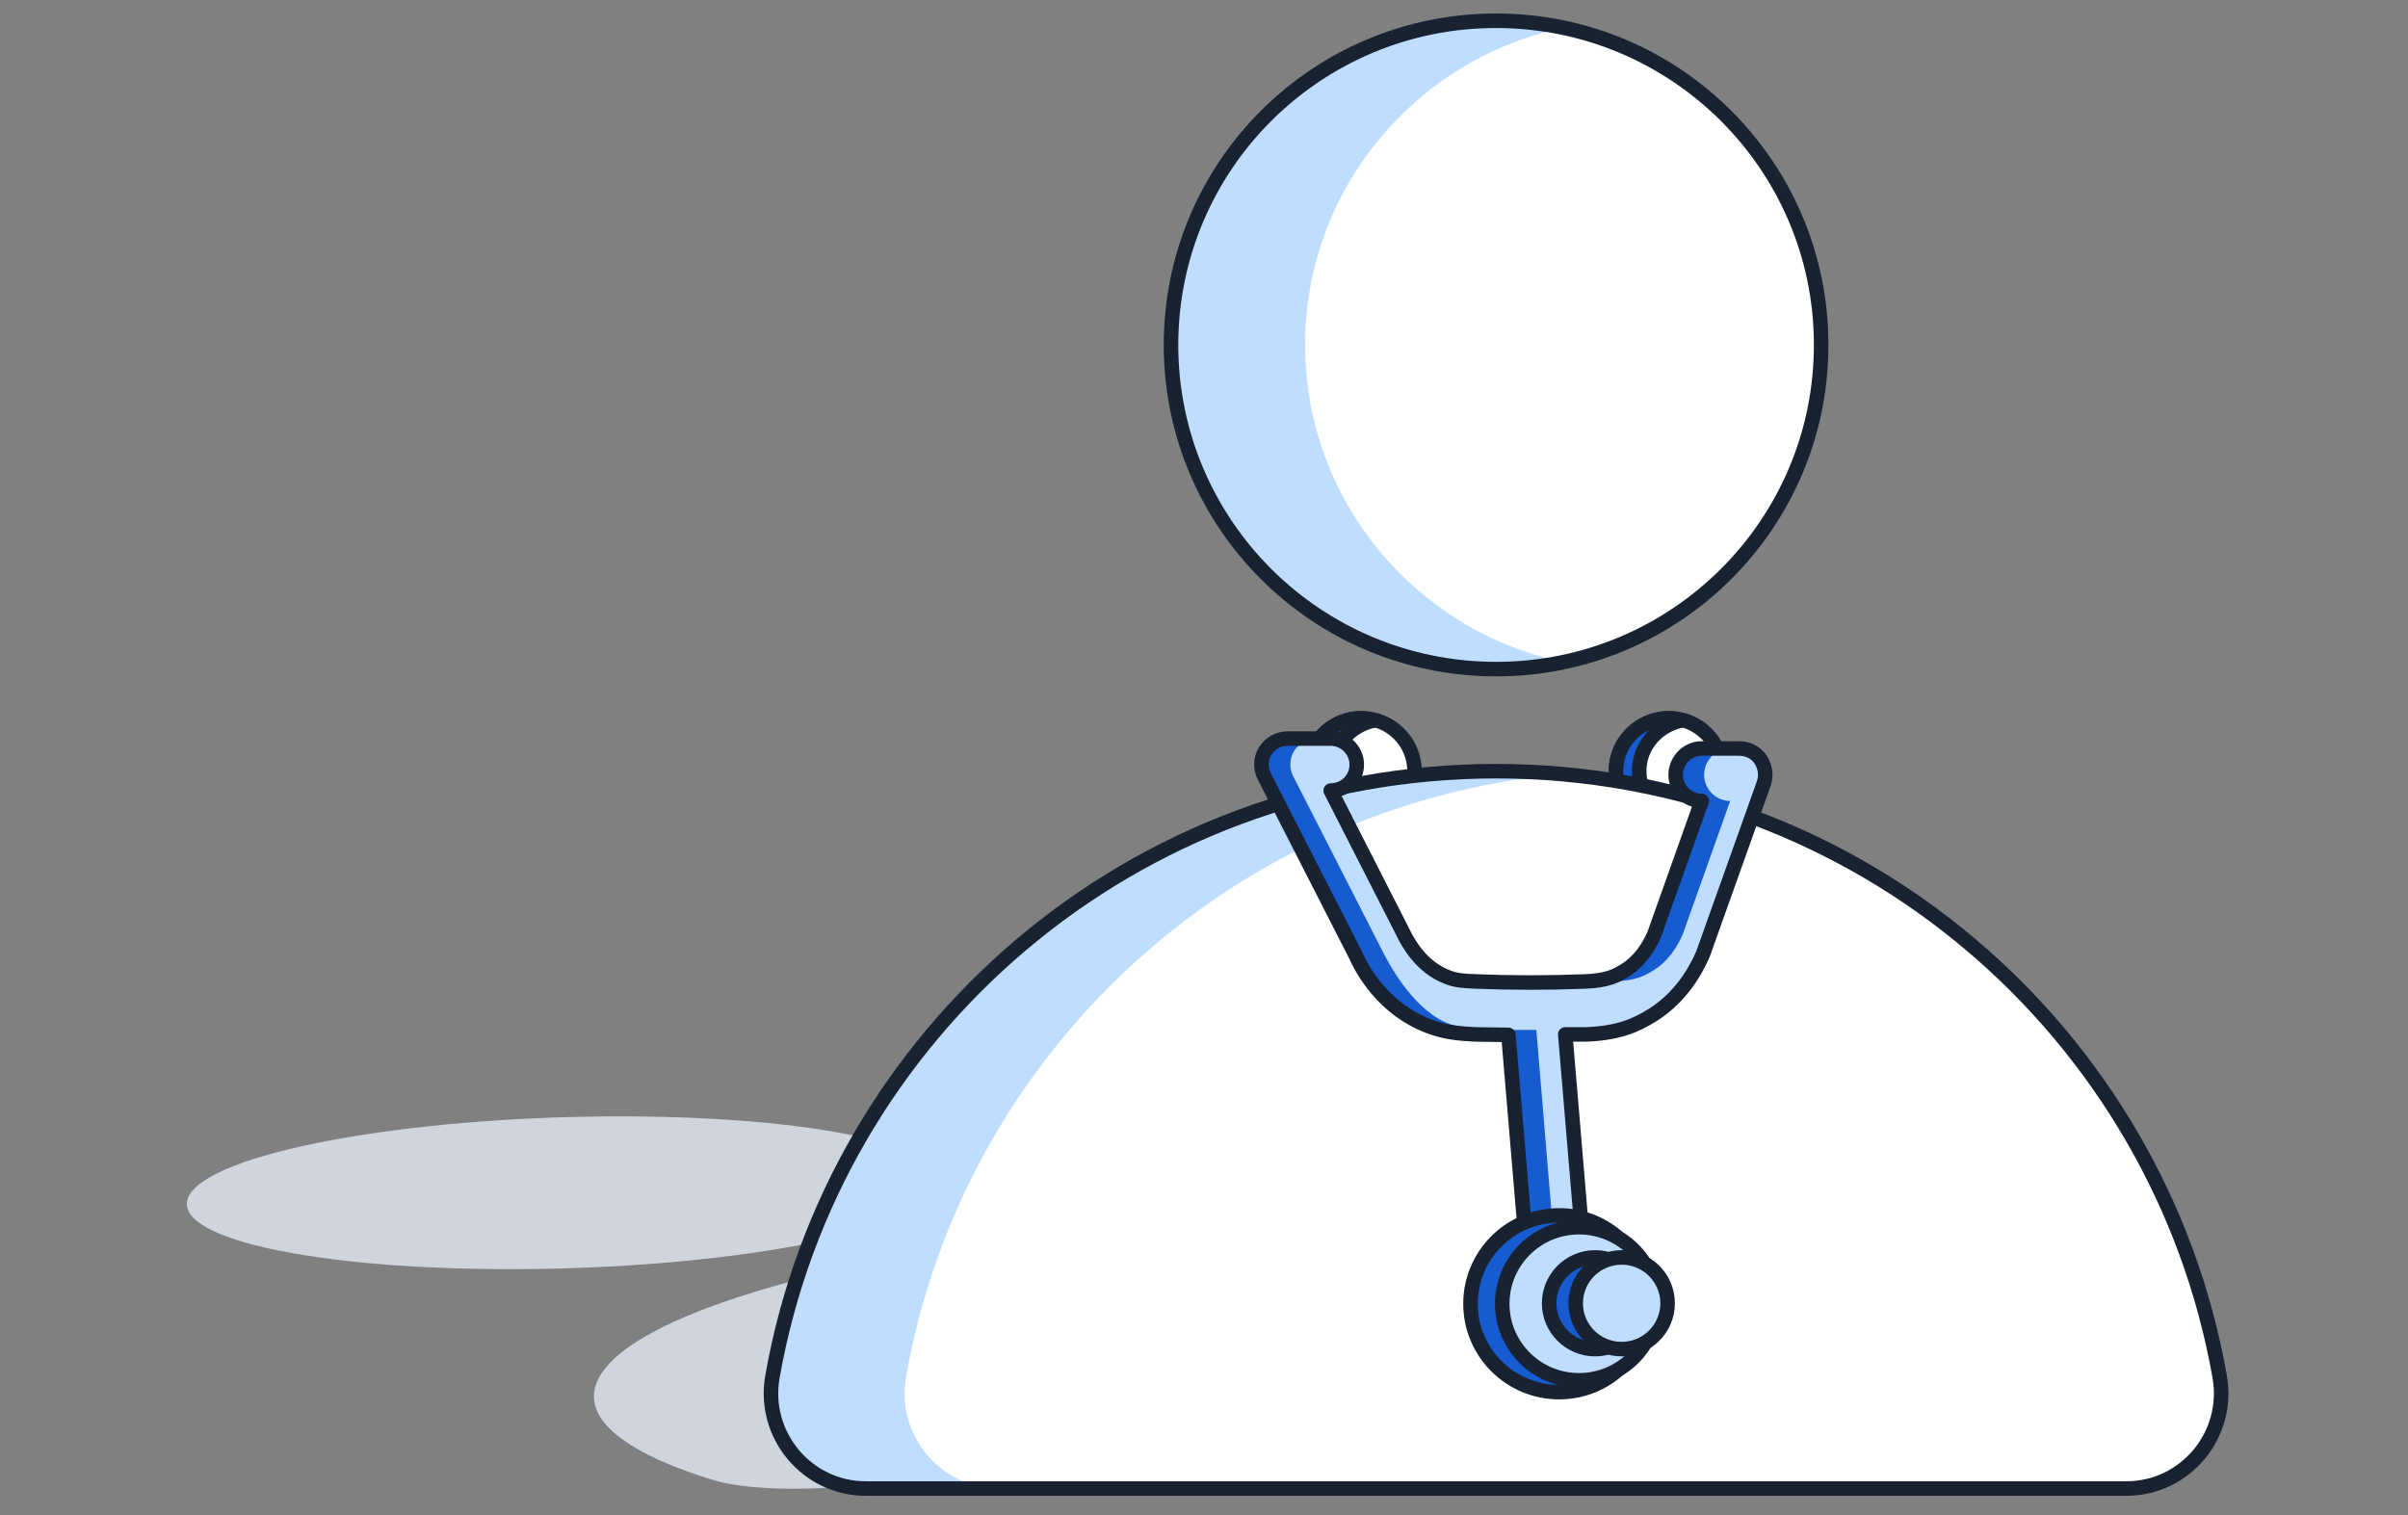
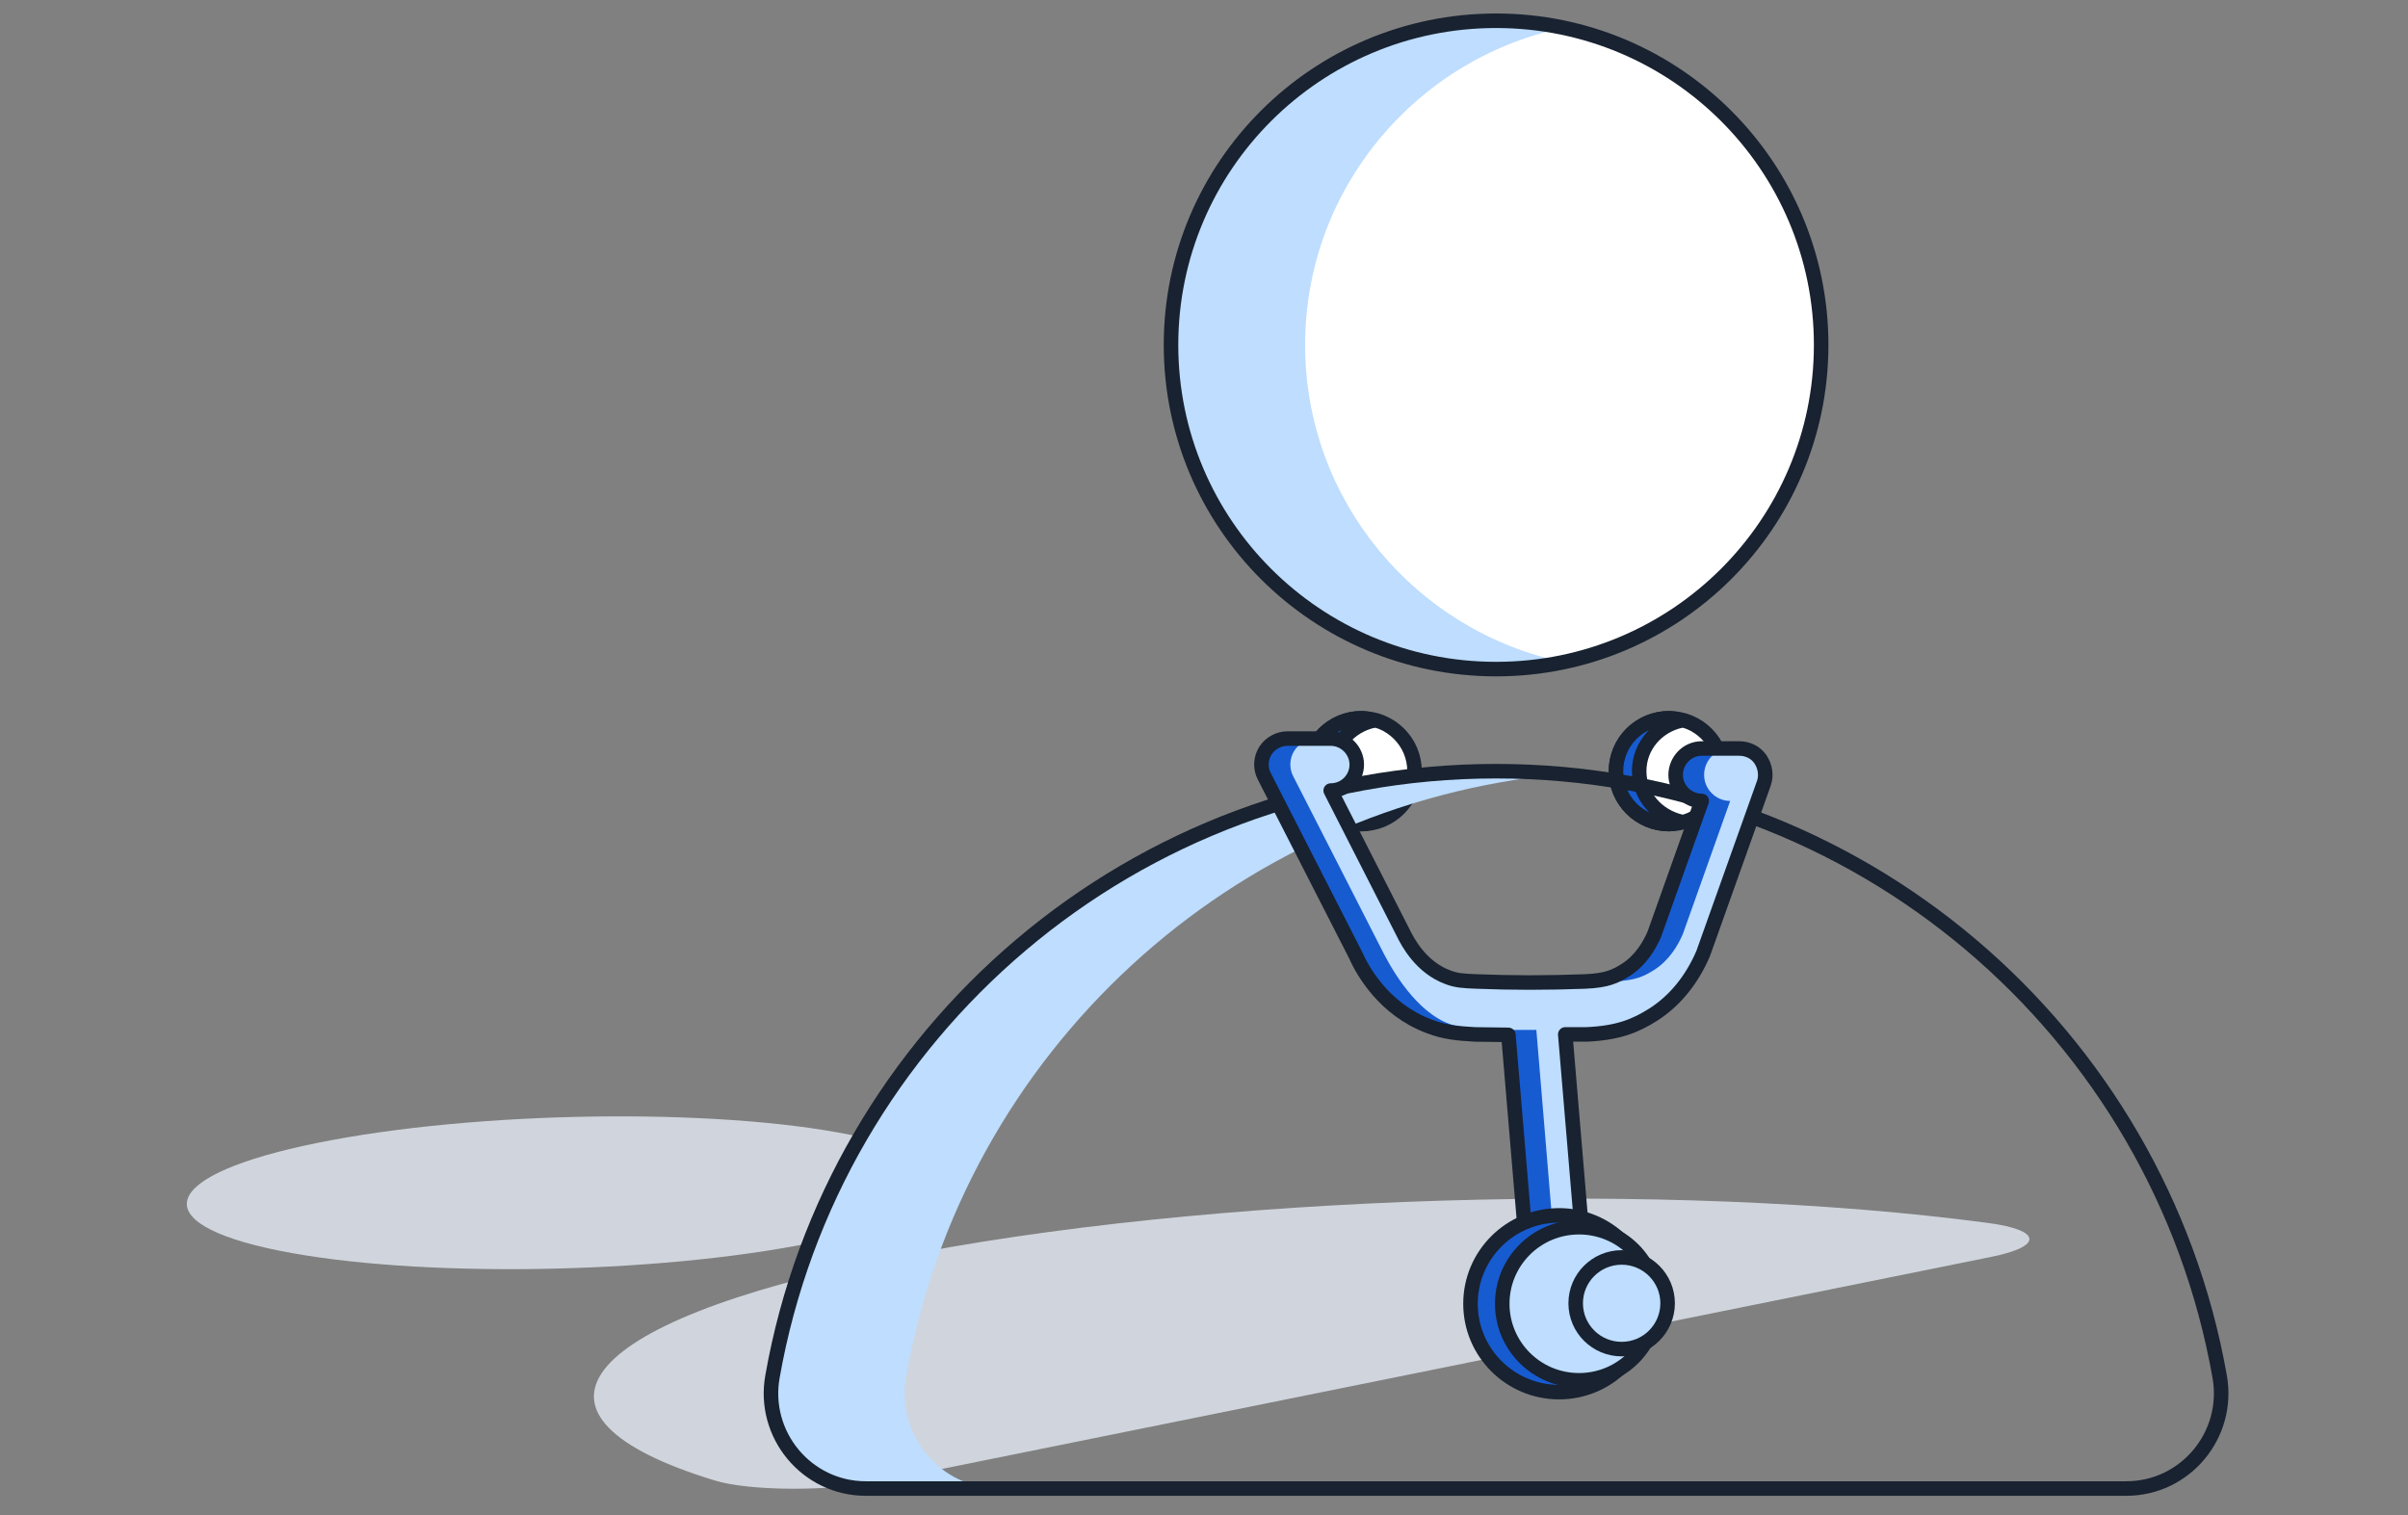
<svg xmlns="http://www.w3.org/2000/svg" width="116" height="73" viewBox="0 0 116 73" fill="none">
  <rect x="0" y="0" width="116" height="73" fill="#808080" stroke="none" />
  <path d="M95.93 60.55C98.442 60.043 98.352 59.261 95.775 58.919C80.57 56.886 58.235 57.52 42.866 60.627C27.496 63.733 24.355 68.247 34.417 71.32C36.109 71.841 39.976 71.859 42.488 71.351L95.93 60.55Z" fill="#D0D5DD" />
  <path d="M39.117 59.869C46.729 58.331 47.57 56.006 40.995 54.678C34.42 53.349 22.919 53.519 15.308 55.057C7.696 56.596 6.855 58.92 13.43 60.248C20.005 61.577 31.505 61.407 39.117 59.869Z" fill="#D0D5DD" />
  <path d="M80.402 39.701C81.814 39.701 82.959 38.56 82.959 37.152C82.959 35.744 81.814 34.603 80.402 34.603C78.99 34.603 77.846 35.744 77.846 37.152C77.846 38.56 78.99 39.701 80.402 39.701Z" fill="white" stroke="#182230" stroke-width="0.7" stroke-linecap="round" stroke-linejoin="round" />
  <path d="M65.586 39.701C66.998 39.701 68.143 38.56 68.143 37.152C68.143 35.744 66.998 34.603 65.586 34.603C64.174 34.603 63.029 35.744 63.029 37.152C63.029 38.56 64.174 39.701 65.586 39.701Z" fill="white" stroke="#182230" stroke-width="0.7" stroke-linecap="round" stroke-linejoin="round" />
  <path d="M64.148 37.152C64.148 35.946 65.015 34.967 66.157 34.717C65.974 34.671 65.791 34.603 65.586 34.603C64.171 34.603 63.029 35.741 63.029 37.152C63.029 38.563 64.171 39.701 65.586 39.701C65.791 39.701 65.974 39.633 66.157 39.587C65.015 39.314 64.148 38.358 64.148 37.152Z" fill="#175BD1" stroke="#182230" stroke-width="0.7" stroke-linecap="round" stroke-linejoin="round" />
  <path d="M78.964 37.152C78.964 35.946 79.832 34.967 80.973 34.717C80.79 34.671 80.608 34.603 80.402 34.603C78.987 34.603 77.846 35.741 77.846 37.152C77.846 38.563 78.987 39.701 80.402 39.701C80.608 39.701 80.79 39.633 80.973 39.587C79.832 39.314 78.964 38.358 78.964 37.152Z" fill="#175BD1" stroke="#182230" stroke-width="0.7" stroke-linecap="round" stroke-linejoin="round" />
-   <path d="M102.43 71.712C105.283 71.712 107.429 69.116 106.927 66.316C104.005 49.742 89.533 37.153 72.07 37.153C54.607 37.153 40.135 49.742 37.213 66.316C36.711 69.116 38.856 71.712 41.71 71.712H102.43Z" fill="white" />
  <path d="M72.07 32.235C80.719 32.235 87.729 25.243 87.729 16.617C87.729 7.992 80.719 1 72.07 1C63.422 1 56.411 7.992 56.411 16.617C56.411 25.243 63.422 32.235 72.07 32.235Z" fill="white" />
  <path d="M43.65 66.316C46.389 50.767 59.309 38.724 75.288 37.289C74.239 37.198 73.166 37.153 72.07 37.153C54.607 37.153 40.135 49.742 37.213 66.316C36.711 69.116 38.856 71.712 41.71 71.712H48.147C45.294 71.712 43.148 69.116 43.65 66.316Z" fill="#BEDDFF" />
  <path d="M62.871 16.617C62.871 9.105 68.212 2.821 75.312 1.341C74.261 1.114 73.189 1 72.093 1C63.441 1 56.434 7.989 56.434 16.617C56.434 25.246 63.441 32.235 72.093 32.235C73.189 32.235 74.261 32.121 75.312 31.894C68.212 30.414 62.871 24.13 62.871 16.617Z" fill="#BEDDFF" />
  <path d="M102.43 71.712C105.283 71.712 107.429 69.116 106.927 66.316C104.005 49.742 89.533 37.153 72.07 37.153C54.607 37.153 40.135 49.742 37.213 66.316C36.711 69.116 38.856 71.712 41.71 71.712H102.43Z" stroke="#182230" stroke-width="0.7" stroke-linecap="round" stroke-linejoin="round" />
  <path d="M72.07 32.235C80.719 32.235 87.73 25.243 87.73 16.617C87.73 7.992 80.719 1 72.07 1C63.422 1 56.411 7.992 56.411 16.617C56.411 25.243 63.422 32.235 72.07 32.235Z" stroke="#182230" stroke-width="0.7" stroke-linecap="round" stroke-linejoin="round" />
  <path d="M84.784 36.584C84.556 36.242 84.168 36.06 83.757 36.06H81.954C81.246 36.06 80.698 36.652 80.698 37.335C80.698 38.018 81.269 38.587 81.954 38.587L79.671 45.007C79.443 45.531 79.032 46.259 78.279 46.737C77.799 47.033 77.411 47.238 76.338 47.284C74.535 47.352 72.777 47.352 71.111 47.284C70.472 47.261 70.129 47.238 69.719 47.079C68.44 46.601 67.801 45.417 67.55 44.894L64.08 38.086C64.788 38.086 65.336 37.517 65.336 36.834C65.336 36.151 64.765 35.582 64.08 35.582H62.003C61.569 35.582 61.158 35.81 60.93 36.174C60.702 36.538 60.679 37.016 60.885 37.403L65.267 45.986C65.61 46.76 66.637 48.627 68.828 49.447C69.605 49.743 70.244 49.788 71.02 49.834C71.545 49.834 72.093 49.856 72.641 49.856L73.508 60.329C73.576 61.057 74.17 61.604 74.877 61.604C74.923 61.604 74.946 61.604 74.992 61.604C75.745 61.535 76.316 60.875 76.27 60.101L75.425 49.856C75.768 49.856 76.11 49.856 76.453 49.856C77.982 49.788 78.804 49.447 79.671 48.9C80.698 48.24 81.52 47.238 82.068 45.964L84.99 37.768C85.127 37.381 85.058 36.948 84.83 36.607L84.784 36.584Z" fill="#BEDDFF" />
  <path d="M77.732 47.284C78.804 47.238 79.192 47.033 79.672 46.737C80.425 46.259 80.836 45.531 81.064 45.007L83.347 38.587C82.662 38.587 82.092 38.018 82.092 37.335C82.092 36.629 82.639 36.083 83.347 36.06H83.781C83.781 36.06 83.758 36.06 83.735 36.06H81.932C81.224 36.06 80.676 36.652 80.676 37.335C80.676 38.018 81.247 38.587 81.932 38.587L79.649 45.007C79.421 45.531 79.01 46.259 78.257 46.737C77.777 47.033 77.389 47.238 76.316 47.284C75.654 47.306 75.015 47.306 74.376 47.329C75.472 47.329 76.59 47.329 77.732 47.284Z" fill="#175BD1" />
  <path d="M74.9 60.306C74.604 56.755 74.307 53.146 74.01 49.617H72.421C71.508 49.572 70.609 49.515 70.244 49.447C68.509 49.105 67.23 47.033 66.683 45.986L62.3 37.403C62.094 37.016 62.117 36.538 62.345 36.174C62.574 35.81 62.985 35.582 63.418 35.582H62.003C61.569 35.582 61.158 35.81 60.93 36.174C60.702 36.538 60.679 37.016 60.885 37.403L65.267 45.986C65.61 46.76 66.637 48.627 68.828 49.447C69.605 49.743 70.244 49.788 71.02 49.834C71.545 49.834 72.093 49.856 72.641 49.856L73.508 60.329C73.576 61.057 74.17 61.604 74.877 61.604C74.923 61.604 74.946 61.604 74.992 61.604C75.22 61.604 75.403 61.513 75.585 61.399C75.22 61.171 74.946 60.807 74.9 60.352V60.306Z" fill="#175BD1" />
  <path d="M75.107 67.067C77.464 67.067 79.375 65.161 79.375 62.81C79.375 60.459 77.464 58.553 75.107 58.553C72.749 58.553 70.838 60.459 70.838 62.81C70.838 65.161 72.749 67.067 75.107 67.067Z" fill="#175BD1" stroke="#182230" stroke-width="0.7" stroke-linecap="round" stroke-linejoin="round" />
  <path d="M76.065 66.498C78.108 66.498 79.763 64.847 79.763 62.81C79.763 60.773 78.108 59.122 76.065 59.122C74.023 59.122 72.367 60.773 72.367 62.81C72.367 64.847 74.023 66.498 76.065 66.498Z" fill="#BEDDFF" stroke="#182230" stroke-width="0.7" stroke-linecap="round" stroke-linejoin="round" />
-   <path d="M76.841 64.995C78.064 64.995 79.055 64.006 79.055 62.787C79.055 61.568 78.064 60.579 76.841 60.579C75.618 60.579 74.626 61.568 74.626 62.787C74.626 64.006 75.618 64.995 76.841 64.995Z" fill="#175BD1" stroke="#182230" stroke-width="0.7" stroke-linecap="round" stroke-linejoin="round" />
  <path d="M78.12 64.995C79.342 64.995 80.334 64.006 80.334 62.787C80.334 61.568 79.342 60.579 78.12 60.579C76.897 60.579 75.905 61.568 75.905 62.787C75.905 64.006 76.897 64.995 78.12 64.995Z" fill="#BEDDFF" stroke="#182230" stroke-width="0.7" stroke-linecap="round" stroke-linejoin="round" />
  <path d="M76.156 58.781L75.403 49.834C75.745 49.834 76.088 49.834 76.43 49.834C77.959 49.765 78.781 49.424 79.648 48.877C80.676 48.217 81.498 47.216 82.045 45.941L84.967 37.745C85.104 37.358 85.036 36.925 84.808 36.584C84.579 36.242 84.191 36.06 83.78 36.06H81.977C81.269 36.06 80.721 36.652 80.721 37.335C80.721 38.018 81.292 38.587 81.977 38.587L79.694 45.007C79.466 45.531 79.055 46.259 78.302 46.737C77.822 47.033 77.434 47.238 76.361 47.284C74.558 47.352 72.8 47.352 71.134 47.284C70.495 47.261 70.152 47.238 69.742 47.079C68.463 46.601 67.824 45.417 67.573 44.894L64.103 38.086C64.811 38.086 65.359 37.517 65.359 36.834C65.359 36.151 64.788 35.582 64.103 35.582H62.026C61.592 35.582 61.181 35.81 60.953 36.174C60.725 36.538 60.702 37.016 60.907 37.403L65.29 45.986C65.633 46.76 66.66 48.627 68.851 49.447C69.627 49.743 70.267 49.788 71.043 49.834C71.568 49.834 72.116 49.856 72.663 49.856L73.417 58.803" stroke="#182230" stroke-width="0.7" stroke-linecap="round" stroke-linejoin="round" />
</svg>